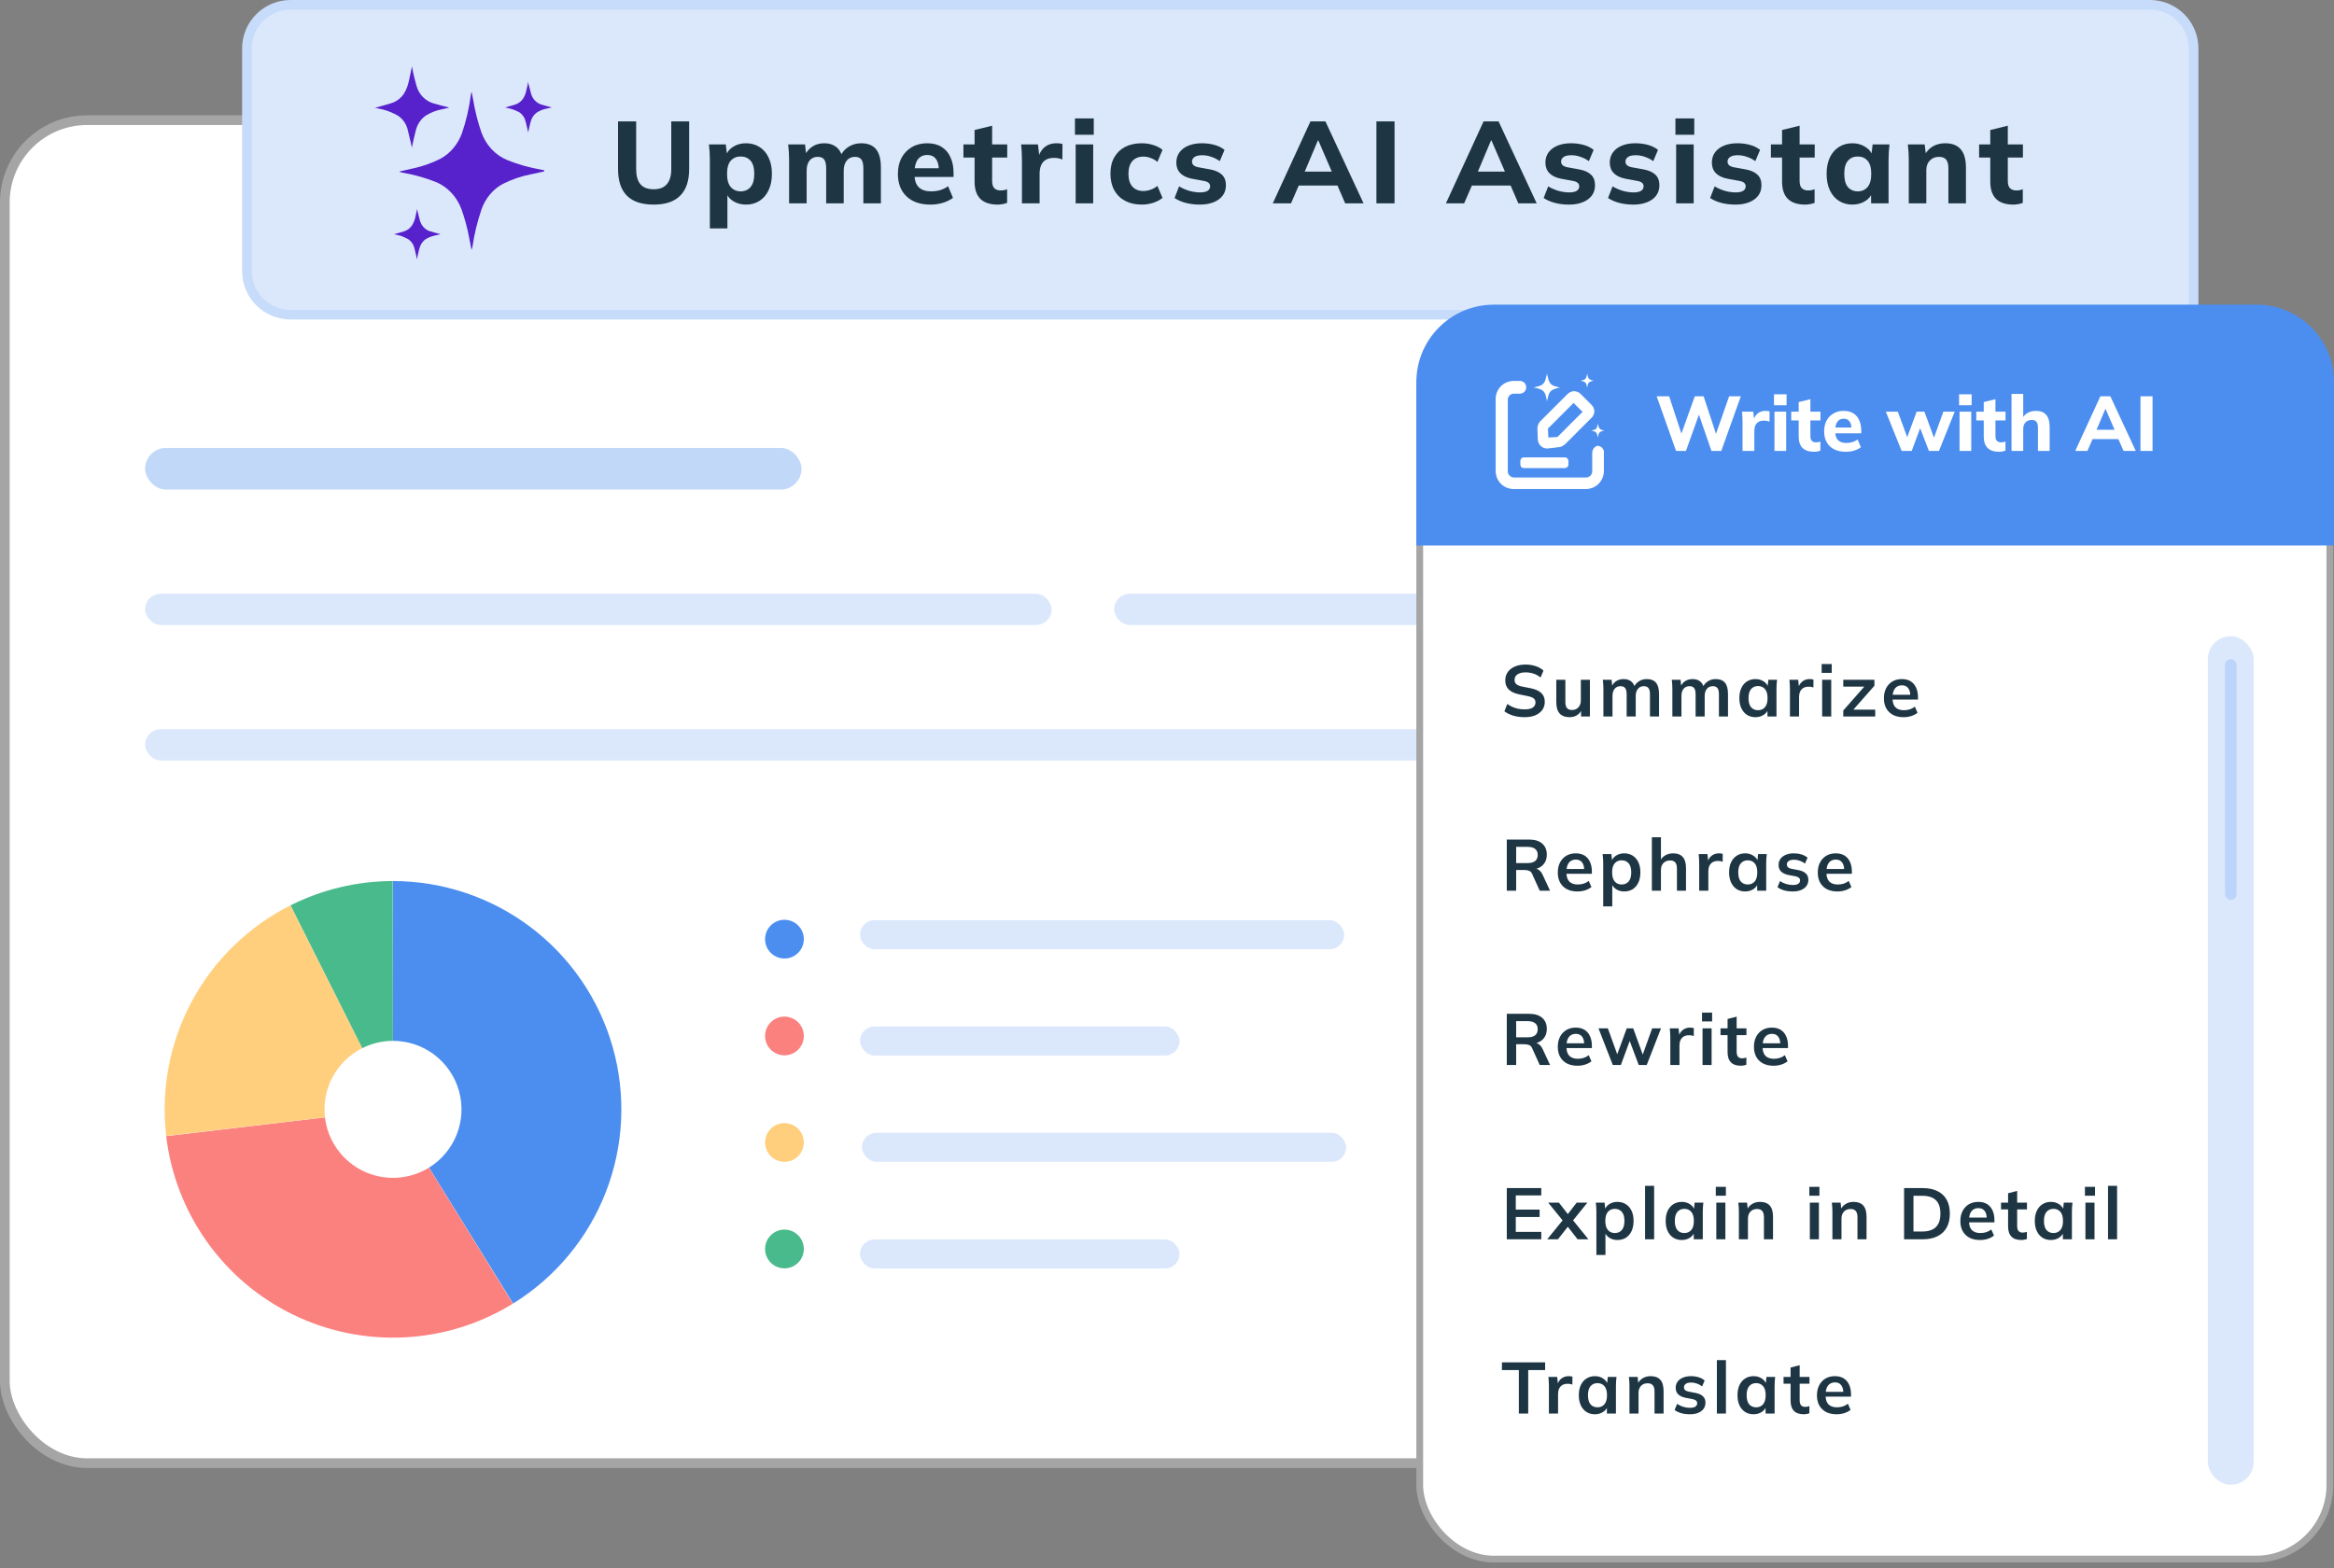
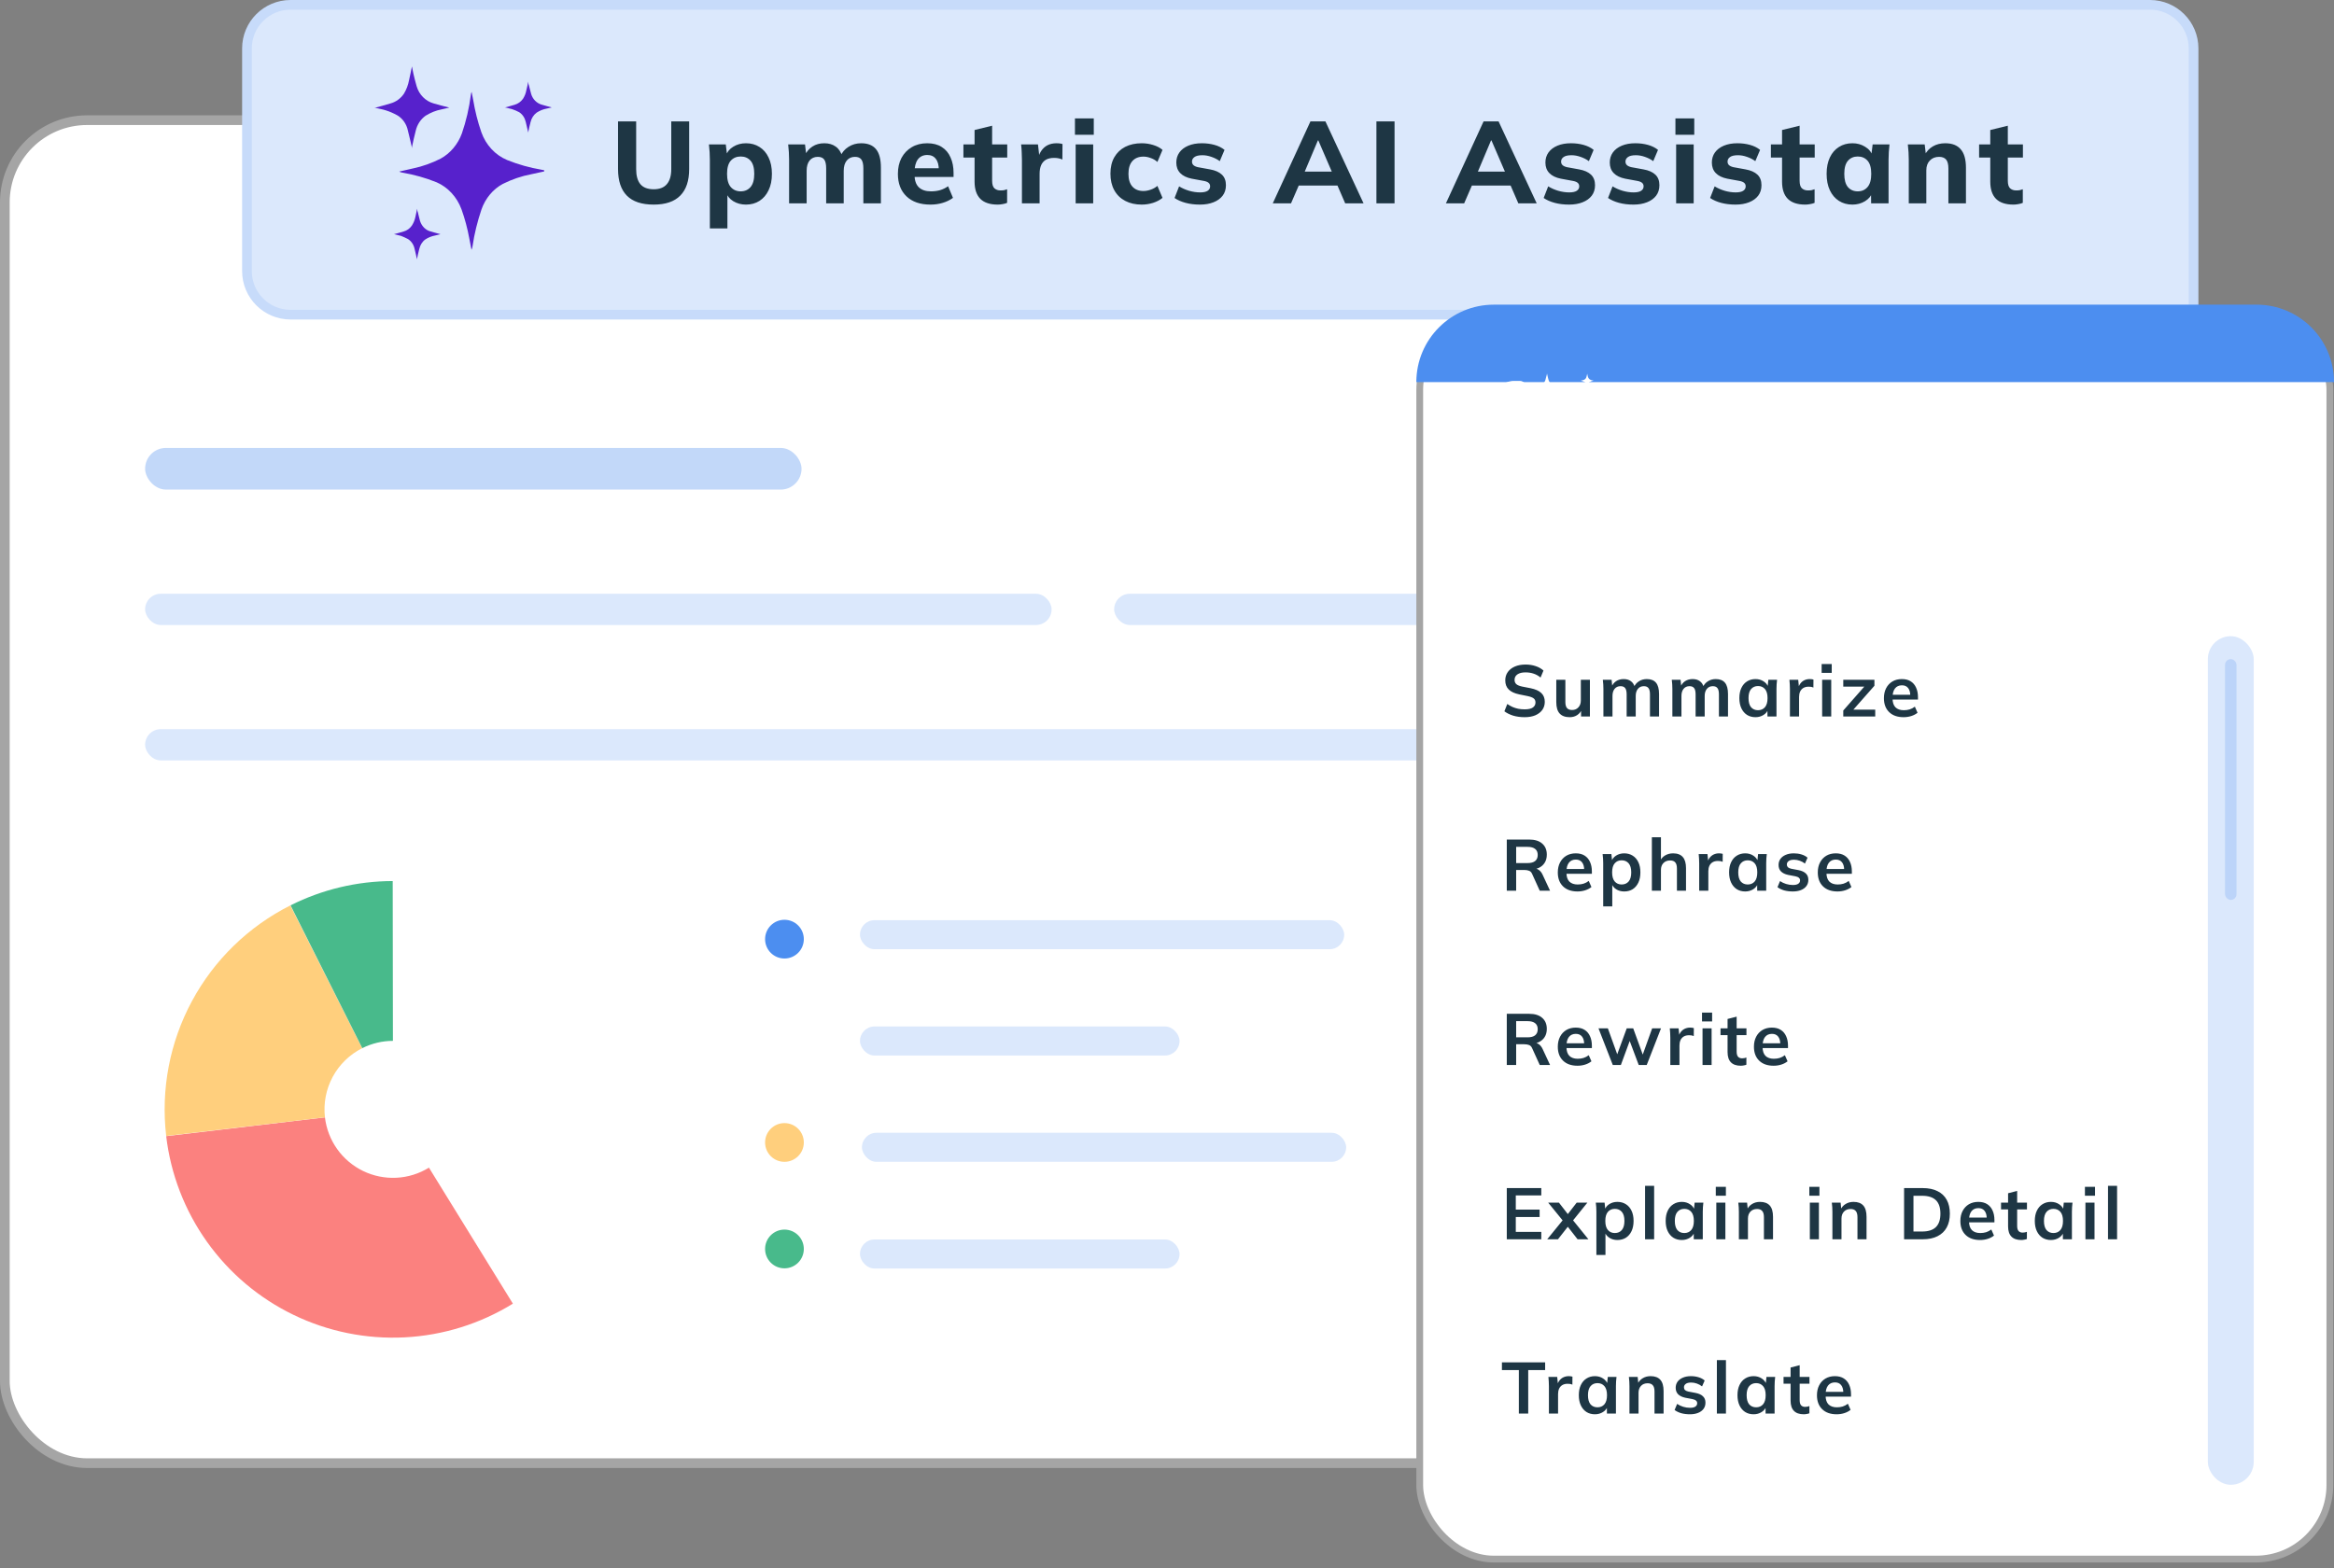
<svg xmlns="http://www.w3.org/2000/svg" width="241" height="162" viewBox="0 0 241 162" fill="none">
  <rect x="0" y="0" width="241" height="162" fill="#808080" stroke="none" />
  <rect x="0.5" y="12.411" width="225.859" height="138.713" rx="8.5" fill="white" stroke="#A5A5A5" />
  <path d="M30 0.5H222C224.485 0.5 226.5 2.515 226.5 5V32.5H30C27.515 32.5 25.5 30.485 25.5 28V5C25.5 2.515 27.515 0.5 30 0.5Z" fill="#DBE8FC" stroke="#C7DBFA" />
  <path d="M67.5 21.132C66.26 21.132 65.336 20.824 64.728 20.208C64.12 19.592 63.816 18.676 63.816 17.46V12.54H65.688V17.472C65.688 18.152 65.832 18.668 66.12 19.02C66.416 19.372 66.876 19.548 67.5 19.548C68.108 19.548 68.56 19.372 68.856 19.02C69.16 18.668 69.312 18.152 69.312 17.472V12.54H71.16V17.46C71.16 18.676 70.852 19.592 70.236 20.208C69.628 20.824 68.716 21.132 67.5 21.132ZM73.297 23.592V16.5C73.297 16.244 73.289 15.984 73.273 15.72C73.257 15.448 73.233 15.18 73.201 14.916H74.941L75.085 16.104H74.953C75.073 15.704 75.325 15.388 75.709 15.156C76.093 14.916 76.533 14.796 77.029 14.796C77.557 14.796 78.021 14.924 78.421 15.18C78.821 15.428 79.133 15.788 79.357 16.26C79.589 16.732 79.705 17.296 79.705 17.952C79.705 18.616 79.589 19.184 79.357 19.656C79.133 20.128 78.821 20.492 78.421 20.748C78.021 21.004 77.557 21.132 77.029 21.132C76.541 21.132 76.105 21.016 75.721 20.784C75.345 20.552 75.093 20.244 74.965 19.86H75.109V23.592H73.297ZM76.477 19.764C76.901 19.764 77.241 19.616 77.497 19.32C77.753 19.024 77.881 18.568 77.881 17.952C77.881 17.336 77.753 16.884 77.497 16.596C77.241 16.308 76.901 16.164 76.477 16.164C76.061 16.164 75.721 16.308 75.457 16.596C75.201 16.884 75.073 17.336 75.073 17.952C75.073 18.568 75.201 19.024 75.457 19.32C75.721 19.616 76.061 19.764 76.477 19.764ZM81.479 21V16.5C81.479 16.244 81.471 15.984 81.455 15.72C81.439 15.448 81.415 15.18 81.383 14.916H83.123L83.255 16.044H83.111C83.287 15.66 83.547 15.356 83.891 15.132C84.235 14.908 84.643 14.796 85.115 14.796C85.579 14.796 85.967 14.908 86.279 15.132C86.599 15.348 86.827 15.688 86.963 16.152H86.771C86.947 15.736 87.227 15.408 87.611 15.168C87.995 14.92 88.431 14.796 88.919 14.796C89.607 14.796 90.119 15 90.455 15.408C90.791 15.816 90.959 16.456 90.959 17.328V21H89.147V17.388C89.147 16.964 89.079 16.66 88.943 16.476C88.807 16.292 88.587 16.2 88.283 16.2C87.923 16.2 87.639 16.328 87.431 16.584C87.223 16.84 87.119 17.192 87.119 17.64V21H85.307V17.388C85.307 16.964 85.239 16.66 85.103 16.476C84.967 16.292 84.747 16.2 84.443 16.2C84.083 16.2 83.799 16.328 83.591 16.584C83.391 16.84 83.291 17.192 83.291 17.64V21H81.479ZM96.073 21.132C95.017 21.132 94.193 20.848 93.601 20.28C93.009 19.712 92.713 18.94 92.713 17.964C92.713 17.332 92.837 16.78 93.085 16.308C93.341 15.836 93.693 15.468 94.141 15.204C94.597 14.932 95.129 14.796 95.737 14.796C96.337 14.796 96.837 14.924 97.237 15.18C97.645 15.436 97.949 15.796 98.149 16.26C98.357 16.716 98.461 17.248 98.461 17.856V18.276H94.201V17.376H97.141L96.937 17.544C96.937 17.04 96.833 16.66 96.625 16.404C96.425 16.14 96.133 16.008 95.749 16.008C95.325 16.008 94.997 16.164 94.765 16.476C94.541 16.788 94.429 17.236 94.429 17.82V18.012C94.429 18.604 94.573 19.044 94.861 19.332C95.157 19.62 95.581 19.764 96.133 19.764C96.461 19.764 96.769 19.724 97.057 19.644C97.353 19.556 97.633 19.42 97.897 19.236L98.401 20.436C98.097 20.66 97.745 20.832 97.345 20.952C96.953 21.072 96.529 21.132 96.073 21.132ZM103.019 21.132C102.227 21.132 101.631 20.936 101.231 20.544C100.831 20.144 100.631 19.548 100.631 18.756V16.272H99.479V14.916H100.631V13.428L102.443 12.984V14.916H104.003V16.272H102.443V18.66C102.443 19.044 102.523 19.308 102.683 19.452C102.843 19.596 103.047 19.668 103.295 19.668C103.447 19.668 103.571 19.66 103.667 19.644C103.771 19.62 103.879 19.588 103.991 19.548V20.952C103.839 21.016 103.679 21.06 103.511 21.084C103.343 21.116 103.179 21.132 103.019 21.132ZM105.521 21V16.524C105.521 16.26 105.513 15.992 105.497 15.72C105.489 15.448 105.469 15.18 105.437 14.916H107.177L107.381 16.692H107.105C107.185 16.26 107.313 15.904 107.489 15.624C107.673 15.344 107.897 15.136 108.161 15C108.433 14.864 108.741 14.796 109.085 14.796C109.237 14.796 109.357 14.804 109.445 14.82C109.533 14.828 109.621 14.848 109.709 14.88L109.697 16.476C109.529 16.404 109.385 16.36 109.265 16.344C109.153 16.32 109.009 16.308 108.833 16.308C108.497 16.308 108.217 16.372 107.993 16.5C107.777 16.628 107.613 16.816 107.501 17.064C107.397 17.312 107.345 17.612 107.345 17.964V21H105.521ZM111.067 21V14.916H112.879V21H111.067ZM110.995 13.92V12.228H112.939V13.92H110.995ZM117.888 21.132C117.24 21.132 116.672 21.004 116.184 20.748C115.696 20.492 115.32 20.124 115.056 19.644C114.792 19.164 114.66 18.596 114.66 17.94C114.66 17.276 114.792 16.712 115.056 16.248C115.328 15.776 115.704 15.416 116.184 15.168C116.672 14.92 117.24 14.796 117.888 14.796C118.296 14.796 118.692 14.856 119.076 14.976C119.468 15.096 119.788 15.264 120.036 15.48L119.508 16.728C119.308 16.544 119.076 16.408 118.812 16.32C118.556 16.224 118.308 16.176 118.068 16.176C117.58 16.176 117.2 16.328 116.928 16.632C116.656 16.936 116.52 17.376 116.52 17.952C116.52 18.528 116.656 18.968 116.928 19.272C117.2 19.576 117.58 19.728 118.068 19.728C118.3 19.728 118.544 19.684 118.8 19.596C119.064 19.508 119.3 19.376 119.508 19.2L120.036 20.436C119.78 20.652 119.456 20.824 119.064 20.952C118.68 21.072 118.288 21.132 117.888 21.132ZM123.909 21.132C123.365 21.132 122.869 21.072 122.421 20.952C121.973 20.832 121.593 20.664 121.281 20.448L121.749 19.248C122.061 19.44 122.405 19.592 122.781 19.704C123.165 19.816 123.545 19.872 123.921 19.872C124.273 19.872 124.533 19.816 124.701 19.704C124.869 19.592 124.953 19.44 124.953 19.248C124.953 19.088 124.897 18.964 124.785 18.876C124.681 18.788 124.517 18.724 124.293 18.684L123.057 18.456C122.537 18.352 122.141 18.16 121.869 17.88C121.597 17.6 121.461 17.236 121.461 16.788C121.461 16.396 121.565 16.052 121.773 15.756C121.989 15.452 122.297 15.216 122.697 15.048C123.097 14.88 123.565 14.796 124.101 14.796C124.557 14.796 124.989 14.852 125.397 14.964C125.805 15.076 126.153 15.248 126.441 15.48L125.949 16.644C125.701 16.46 125.413 16.312 125.085 16.2C124.765 16.088 124.457 16.032 124.161 16.032C123.777 16.032 123.501 16.096 123.333 16.224C123.165 16.344 123.081 16.5 123.081 16.692C123.081 16.836 123.129 16.956 123.225 17.052C123.329 17.148 123.485 17.22 123.693 17.268L124.941 17.496C125.477 17.592 125.885 17.772 126.165 18.036C126.445 18.3 126.585 18.664 126.585 19.128C126.585 19.552 126.473 19.912 126.249 20.208C126.025 20.504 125.709 20.732 125.301 20.892C124.901 21.052 124.437 21.132 123.909 21.132ZM131.423 21L135.311 12.54H136.859L140.795 21H138.899L137.879 18.648L138.611 19.164H133.583L134.327 18.648L133.307 21H131.423ZM136.079 14.508L134.531 18.18L134.207 17.724H137.987L137.711 18.18L136.127 14.508H136.079ZM142.124 21V12.54H143.996V21H142.124ZM149.301 21L153.189 12.54H154.737L158.673 21H156.777L155.757 18.648L156.489 19.164H151.461L152.205 18.648L151.185 21H149.301ZM153.957 14.508L152.409 18.18L152.085 17.724H155.865L155.589 18.18L154.005 14.508H153.957ZM162.021 21.132C161.477 21.132 160.981 21.072 160.533 20.952C160.085 20.832 159.705 20.664 159.393 20.448L159.861 19.248C160.173 19.44 160.517 19.592 160.893 19.704C161.277 19.816 161.657 19.872 162.033 19.872C162.385 19.872 162.645 19.816 162.813 19.704C162.981 19.592 163.065 19.44 163.065 19.248C163.065 19.088 163.009 18.964 162.897 18.876C162.793 18.788 162.629 18.724 162.405 18.684L161.169 18.456C160.649 18.352 160.253 18.16 159.981 17.88C159.709 17.6 159.573 17.236 159.573 16.788C159.573 16.396 159.677 16.052 159.885 15.756C160.101 15.452 160.409 15.216 160.809 15.048C161.209 14.88 161.677 14.796 162.213 14.796C162.669 14.796 163.101 14.852 163.509 14.964C163.917 15.076 164.265 15.248 164.553 15.48L164.061 16.644C163.813 16.46 163.525 16.312 163.197 16.2C162.877 16.088 162.569 16.032 162.273 16.032C161.889 16.032 161.613 16.096 161.445 16.224C161.277 16.344 161.193 16.5 161.193 16.692C161.193 16.836 161.241 16.956 161.337 17.052C161.441 17.148 161.597 17.22 161.805 17.268L163.053 17.496C163.589 17.592 163.997 17.772 164.277 18.036C164.557 18.3 164.697 18.664 164.697 19.128C164.697 19.552 164.585 19.912 164.361 20.208C164.137 20.504 163.821 20.732 163.413 20.892C163.013 21.052 162.549 21.132 162.021 21.132ZM168.668 21.132C168.124 21.132 167.628 21.072 167.18 20.952C166.732 20.832 166.352 20.664 166.04 20.448L166.508 19.248C166.82 19.44 167.164 19.592 167.54 19.704C167.924 19.816 168.304 19.872 168.68 19.872C169.032 19.872 169.292 19.816 169.46 19.704C169.628 19.592 169.712 19.44 169.712 19.248C169.712 19.088 169.656 18.964 169.544 18.876C169.44 18.788 169.276 18.724 169.052 18.684L167.816 18.456C167.296 18.352 166.9 18.16 166.628 17.88C166.356 17.6 166.22 17.236 166.22 16.788C166.22 16.396 166.324 16.052 166.532 15.756C166.748 15.452 167.056 15.216 167.456 15.048C167.856 14.88 168.324 14.796 168.86 14.796C169.316 14.796 169.748 14.852 170.156 14.964C170.564 15.076 170.912 15.248 171.2 15.48L170.708 16.644C170.46 16.46 170.172 16.312 169.844 16.2C169.524 16.088 169.216 16.032 168.92 16.032C168.536 16.032 168.26 16.096 168.092 16.224C167.924 16.344 167.84 16.5 167.84 16.692C167.84 16.836 167.888 16.956 167.984 17.052C168.088 17.148 168.244 17.22 168.452 17.268L169.7 17.496C170.236 17.592 170.644 17.772 170.924 18.036C171.204 18.3 171.344 18.664 171.344 19.128C171.344 19.552 171.232 19.912 171.008 20.208C170.784 20.504 170.468 20.732 170.06 20.892C169.66 21.052 169.196 21.132 168.668 21.132ZM173.071 21V14.916H174.883V21H173.071ZM172.999 13.92V12.228H174.943V13.92H172.999ZM179.208 21.132C178.664 21.132 178.168 21.072 177.72 20.952C177.272 20.832 176.892 20.664 176.58 20.448L177.048 19.248C177.36 19.44 177.704 19.592 178.08 19.704C178.464 19.816 178.844 19.872 179.22 19.872C179.572 19.872 179.832 19.816 180 19.704C180.168 19.592 180.252 19.44 180.252 19.248C180.252 19.088 180.196 18.964 180.084 18.876C179.98 18.788 179.816 18.724 179.592 18.684L178.356 18.456C177.836 18.352 177.44 18.16 177.168 17.88C176.896 17.6 176.76 17.236 176.76 16.788C176.76 16.396 176.864 16.052 177.072 15.756C177.288 15.452 177.596 15.216 177.996 15.048C178.396 14.88 178.864 14.796 179.4 14.796C179.856 14.796 180.288 14.852 180.696 14.964C181.104 15.076 181.452 15.248 181.74 15.48L181.248 16.644C181 16.46 180.712 16.312 180.384 16.2C180.064 16.088 179.756 16.032 179.46 16.032C179.076 16.032 178.8 16.096 178.632 16.224C178.464 16.344 178.38 16.5 178.38 16.692C178.38 16.836 178.428 16.956 178.524 17.052C178.628 17.148 178.784 17.22 178.992 17.268L180.24 17.496C180.776 17.592 181.184 17.772 181.464 18.036C181.744 18.3 181.884 18.664 181.884 19.128C181.884 19.552 181.772 19.912 181.548 20.208C181.324 20.504 181.008 20.732 180.6 20.892C180.2 21.052 179.736 21.132 179.208 21.132ZM186.396 21.132C185.604 21.132 185.008 20.936 184.608 20.544C184.208 20.144 184.008 19.548 184.008 18.756V16.272H182.856V14.916H184.008V13.428L185.82 12.984V14.916H187.38V16.272H185.82V18.66C185.82 19.044 185.9 19.308 186.06 19.452C186.22 19.596 186.424 19.668 186.672 19.668C186.824 19.668 186.948 19.66 187.044 19.644C187.148 19.62 187.256 19.588 187.368 19.548V20.952C187.216 21.016 187.056 21.06 186.888 21.084C186.72 21.116 186.556 21.132 186.396 21.132ZM191.274 21.132C190.746 21.132 190.282 21.004 189.882 20.748C189.482 20.492 189.17 20.128 188.946 19.656C188.722 19.184 188.61 18.616 188.61 17.952C188.61 17.296 188.722 16.732 188.946 16.26C189.17 15.788 189.482 15.428 189.882 15.18C190.282 14.924 190.746 14.796 191.274 14.796C191.762 14.796 192.198 14.916 192.582 15.156C192.974 15.388 193.23 15.704 193.35 16.104H193.218L193.362 14.916H195.102C195.078 15.18 195.054 15.448 195.03 15.72C195.014 15.984 195.006 16.244 195.006 16.5V21H193.206L193.194 19.86H193.338C193.21 20.244 192.954 20.552 192.57 20.784C192.186 21.016 191.754 21.132 191.274 21.132ZM191.826 19.764C192.242 19.764 192.578 19.616 192.834 19.32C193.09 19.024 193.218 18.568 193.218 17.952C193.218 17.336 193.09 16.884 192.834 16.596C192.578 16.308 192.242 16.164 191.826 16.164C191.41 16.164 191.074 16.308 190.818 16.596C190.562 16.884 190.434 17.336 190.434 17.952C190.434 18.568 190.558 19.024 190.806 19.32C191.062 19.616 191.402 19.764 191.826 19.764ZM197.092 21V16.5C197.092 16.244 197.084 15.984 197.068 15.72C197.052 15.448 197.028 15.18 196.996 14.916H198.736L198.868 16.044H198.724C198.924 15.644 199.208 15.336 199.576 15.12C199.944 14.904 200.372 14.796 200.86 14.796C201.572 14.796 202.104 15.004 202.456 15.42C202.816 15.828 202.996 16.464 202.996 17.328V21H201.184V17.412C201.184 16.972 201.104 16.66 200.944 16.476C200.784 16.292 200.544 16.2 200.224 16.2C199.824 16.2 199.504 16.328 199.264 16.584C199.024 16.832 198.904 17.168 198.904 17.592V21H197.092ZM207.895 21.132C207.103 21.132 206.507 20.936 206.107 20.544C205.707 20.144 205.507 19.548 205.507 18.756V16.272H204.355V14.916H205.507V13.428L207.319 12.984V14.916H208.879V16.272H207.319V18.66C207.319 19.044 207.399 19.308 207.559 19.452C207.719 19.596 207.923 19.668 208.171 19.668C208.323 19.668 208.447 19.66 208.543 19.644C208.647 19.62 208.755 19.588 208.867 19.548V20.952C208.715 21.016 208.555 21.06 208.387 21.084C208.219 21.116 208.055 21.132 207.895 21.132Z" fill="#1E3644" />
  <rect x="88.797" y="95.041" width="50" height="3" rx="1.5" fill="#0F67EA" fill-opacity="0.15" />
  <rect x="88.797" y="106.02" width="33" height="3" rx="1.5" fill="#0F67EA" fill-opacity="0.15" />
  <rect x="89" y="117" width="50" height="3" rx="1.5" fill="#0F67EA" fill-opacity="0.15" />
  <rect x="88.797" y="128.02" width="33" height="3" rx="1.5" fill="#0F67EA" fill-opacity="0.15" />
  <rect x="115.043" y="61.325" width="97.905" height="3.228" rx="1.614" fill="#0F67EA" fill-opacity="0.15" />
  <rect x="14.984" y="61.325" width="93.602" height="3.228" rx="1.614" fill="#0F67EA" fill-opacity="0.15" />
  <rect x="14.984" y="46.263" width="67.78" height="4.304" rx="2.152" fill="#0F67EA" fill-opacity="0.25" />
  <rect x="14.984" y="75.311" width="164.609" height="3.228" rx="1.614" fill="#0F67EA" fill-opacity="0.15" />
  <rect x="146.596" y="32.626" width="93.977" height="128.405" rx="7.65" fill="white" stroke="#A5A5A5" stroke-width="0.7" />
-   <path d="M146.246 39.467C146.246 35.049 149.828 31.467 154.246 31.467H233.002C237.421 31.467 241.002 35.049 241.002 39.467V56.34H146.246V39.467Z" fill="#4C8EF0" />
+   <path d="M146.246 39.467C146.246 35.049 149.828 31.467 154.246 31.467H233.002C237.421 31.467 241.002 35.049 241.002 39.467V56.34V39.467Z" fill="#4C8EF0" />
  <path d="M157.43 74.075C157.005 74.075 156.613 74.022 156.253 73.918C155.898 73.808 155.593 73.657 155.338 73.468L155.638 72.71C155.808 72.83 155.985 72.933 156.17 73.017C156.355 73.097 156.553 73.16 156.763 73.205C156.973 73.245 157.195 73.265 157.43 73.265C157.825 73.265 158.11 73.2 158.285 73.07C158.46 72.94 158.548 72.77 158.548 72.56C158.548 72.375 158.488 72.235 158.368 72.14C158.248 72.04 158.033 71.957 157.723 71.892L156.875 71.72C156.39 71.62 156.028 71.453 155.788 71.218C155.548 70.983 155.428 70.668 155.428 70.272C155.428 69.942 155.515 69.655 155.69 69.41C155.865 69.165 156.11 68.975 156.425 68.84C156.74 68.705 157.108 68.638 157.528 68.638C157.903 68.638 158.25 68.692 158.57 68.802C158.89 68.907 159.158 69.06 159.373 69.26L159.073 69.98C158.858 69.8 158.623 69.668 158.368 69.582C158.113 69.493 157.828 69.448 157.513 69.448C157.158 69.448 156.88 69.517 156.68 69.657C156.485 69.793 156.388 69.98 156.388 70.22C156.388 70.405 156.448 70.552 156.568 70.662C156.693 70.772 156.903 70.858 157.198 70.918L158.038 71.082C158.538 71.183 158.908 71.347 159.148 71.578C159.388 71.802 159.508 72.108 159.508 72.493C159.508 72.808 159.423 73.085 159.253 73.325C159.083 73.56 158.843 73.745 158.533 73.88C158.223 74.01 157.855 74.075 157.43 74.075ZM162.084 74.075C161.619 74.075 161.271 73.948 161.041 73.692C160.811 73.438 160.696 73.047 160.696 72.522V70.213H161.634V72.515C161.634 72.795 161.691 73.002 161.806 73.138C161.921 73.267 162.096 73.332 162.331 73.332C162.596 73.332 162.811 73.243 162.976 73.062C163.146 72.882 163.231 72.645 163.231 72.35V70.213H164.169V74H163.254V73.228H163.359C163.249 73.498 163.081 73.707 162.856 73.858C162.636 74.002 162.379 74.075 162.084 74.075ZM165.562 74V71.157C165.562 71.002 165.557 70.845 165.547 70.685C165.537 70.525 165.522 70.368 165.502 70.213H166.409L166.484 70.963H166.394C166.499 70.703 166.659 70.5 166.874 70.355C167.094 70.21 167.354 70.138 167.654 70.138C167.954 70.138 168.202 70.21 168.397 70.355C168.597 70.495 168.737 70.715 168.817 71.015H168.697C168.802 70.745 168.974 70.532 169.214 70.377C169.454 70.218 169.729 70.138 170.039 70.138C170.464 70.138 170.782 70.263 170.992 70.513C171.202 70.763 171.307 71.153 171.307 71.683V74H170.369V71.72C170.369 71.42 170.319 71.205 170.219 71.075C170.119 70.94 169.959 70.873 169.739 70.873C169.479 70.873 169.274 70.965 169.124 71.15C168.974 71.33 168.899 71.575 168.899 71.885V74H167.962V71.72C167.962 71.42 167.912 71.205 167.812 71.075C167.712 70.94 167.552 70.873 167.332 70.873C167.072 70.873 166.867 70.965 166.717 71.15C166.572 71.33 166.499 71.575 166.499 71.885V74H165.562ZM172.682 74V71.157C172.682 71.002 172.677 70.845 172.667 70.685C172.657 70.525 172.642 70.368 172.622 70.213H173.53L173.605 70.963H173.515C173.62 70.703 173.78 70.5 173.995 70.355C174.215 70.21 174.475 70.138 174.775 70.138C175.075 70.138 175.322 70.21 175.517 70.355C175.717 70.495 175.857 70.715 175.937 71.015H175.817C175.922 70.745 176.095 70.532 176.335 70.377C176.575 70.218 176.85 70.138 177.16 70.138C177.585 70.138 177.902 70.263 178.112 70.513C178.322 70.763 178.427 71.153 178.427 71.683V74H177.49V71.72C177.49 71.42 177.44 71.205 177.34 71.075C177.24 70.94 177.08 70.873 176.86 70.873C176.6 70.873 176.395 70.965 176.245 71.15C176.095 71.33 176.02 71.575 176.02 71.885V74H175.082V71.72C175.082 71.42 175.032 71.205 174.932 71.075C174.832 70.94 174.672 70.873 174.452 70.873C174.192 70.873 173.987 70.965 173.837 71.15C173.692 71.33 173.62 71.575 173.62 71.885V74H172.682ZM181.265 74.075C180.935 74.075 180.645 73.998 180.395 73.843C180.145 73.683 179.95 73.455 179.81 73.16C179.67 72.865 179.6 72.513 179.6 72.103C179.6 71.692 179.67 71.343 179.81 71.052C179.95 70.757 180.145 70.532 180.395 70.377C180.645 70.218 180.935 70.138 181.265 70.138C181.585 70.138 181.865 70.218 182.105 70.377C182.35 70.532 182.513 70.743 182.593 71.007H182.51L182.593 70.213H183.493C183.478 70.368 183.463 70.525 183.448 70.685C183.438 70.845 183.433 71.002 183.433 71.157V74H182.503L182.495 73.22H182.585C182.505 73.48 182.343 73.688 182.098 73.843C181.853 73.998 181.575 74.075 181.265 74.075ZM181.528 73.355C181.823 73.355 182.06 73.252 182.24 73.047C182.42 72.838 182.51 72.522 182.51 72.103C182.51 71.683 182.42 71.37 182.24 71.165C182.06 70.96 181.823 70.858 181.528 70.858C181.233 70.858 180.995 70.96 180.815 71.165C180.635 71.37 180.545 71.683 180.545 72.103C180.545 72.522 180.633 72.838 180.808 73.047C180.988 73.252 181.228 73.355 181.528 73.355ZM184.821 74V71.18C184.821 71.02 184.816 70.858 184.806 70.692C184.801 70.528 184.789 70.368 184.769 70.213H185.676L185.781 71.248H185.631C185.681 70.998 185.764 70.79 185.879 70.625C185.999 70.46 186.144 70.338 186.314 70.257C186.484 70.177 186.669 70.138 186.869 70.138C186.959 70.138 187.031 70.142 187.086 70.153C187.141 70.157 187.196 70.17 187.251 70.19L187.244 71.015C187.149 70.975 187.066 70.95 186.996 70.94C186.931 70.93 186.849 70.925 186.749 70.925C186.534 70.925 186.351 70.97 186.201 71.06C186.056 71.15 185.946 71.275 185.871 71.435C185.801 71.595 185.766 71.778 185.766 71.983V74H184.821ZM188.148 74V70.213H189.086V74H188.148ZM188.096 69.5V68.585H189.138V69.5H188.096ZM190.329 74V73.385L192.699 70.692V70.918H190.329V70.213H193.546V70.828L191.154 73.543L191.146 73.295H193.629V74H190.329ZM196.558 74.075C195.923 74.075 195.426 73.9 195.066 73.55C194.706 73.2 194.526 72.72 194.526 72.11C194.526 71.715 194.603 71.37 194.758 71.075C194.913 70.78 195.128 70.55 195.403 70.385C195.683 70.22 196.008 70.138 196.378 70.138C196.743 70.138 197.048 70.215 197.293 70.37C197.538 70.525 197.723 70.743 197.848 71.022C197.978 71.302 198.043 71.63 198.043 72.005V72.252H195.283V71.757H197.376L197.248 71.862C197.248 71.513 197.173 71.245 197.023 71.06C196.878 70.875 196.666 70.782 196.386 70.782C196.076 70.782 195.836 70.892 195.666 71.112C195.501 71.332 195.418 71.64 195.418 72.035V72.132C195.418 72.543 195.518 72.85 195.718 73.055C195.923 73.255 196.211 73.355 196.581 73.355C196.796 73.355 196.996 73.328 197.181 73.272C197.371 73.213 197.551 73.118 197.721 72.987L197.998 73.618C197.818 73.763 197.603 73.875 197.353 73.955C197.103 74.035 196.838 74.075 196.558 74.075ZM155.585 92V86.713H157.895C158.475 86.713 158.923 86.85 159.237 87.125C159.558 87.4 159.718 87.782 159.718 88.272C159.718 88.597 159.645 88.875 159.5 89.105C159.36 89.335 159.158 89.513 158.893 89.638C158.628 89.757 158.315 89.817 157.955 89.817L158.06 89.675H158.315C158.525 89.675 158.713 89.73 158.878 89.84C159.043 89.95 159.178 90.118 159.283 90.343L160.055 92H158.99L158.21 90.282C158.14 90.108 158.033 89.993 157.888 89.938C157.748 89.882 157.578 89.855 157.378 89.855H156.553V92H155.585ZM156.553 89.142H157.738C158.078 89.142 158.335 89.073 158.51 88.933C158.69 88.787 158.78 88.578 158.78 88.302C158.78 88.028 158.69 87.82 158.51 87.68C158.335 87.54 158.078 87.47 157.738 87.47H156.553V89.142ZM162.886 92.075C162.251 92.075 161.753 91.9 161.393 91.55C161.033 91.2 160.853 90.72 160.853 90.11C160.853 89.715 160.931 89.37 161.086 89.075C161.241 88.78 161.456 88.55 161.731 88.385C162.011 88.22 162.336 88.138 162.706 88.138C163.071 88.138 163.376 88.215 163.621 88.37C163.866 88.525 164.051 88.743 164.176 89.022C164.306 89.302 164.371 89.63 164.371 90.005V90.252H161.611V89.757H163.703L163.576 89.862C163.576 89.513 163.501 89.245 163.351 89.06C163.206 88.875 162.993 88.782 162.713 88.782C162.403 88.782 162.163 88.892 161.993 89.112C161.828 89.332 161.746 89.64 161.746 90.035V90.132C161.746 90.543 161.846 90.85 162.046 91.055C162.251 91.255 162.538 91.355 162.908 91.355C163.123 91.355 163.323 91.328 163.508 91.272C163.698 91.213 163.878 91.118 164.048 90.987L164.326 91.618C164.146 91.763 163.931 91.875 163.681 91.955C163.431 92.035 163.166 92.075 162.886 92.075ZM165.54 93.62V89.157C165.54 89.002 165.535 88.845 165.525 88.685C165.515 88.525 165.5 88.368 165.48 88.213H166.387L166.47 89.007H166.387C166.462 88.743 166.62 88.532 166.86 88.377C167.105 88.218 167.387 88.138 167.707 88.138C168.042 88.138 168.335 88.218 168.585 88.377C168.835 88.532 169.03 88.757 169.17 89.052C169.31 89.343 169.38 89.692 169.38 90.103C169.38 90.513 169.31 90.865 169.17 91.16C169.03 91.455 168.835 91.683 168.585 91.843C168.335 91.998 168.042 92.075 167.707 92.075C167.392 92.075 167.115 91.998 166.875 91.843C166.635 91.688 166.475 91.48 166.395 91.22H166.477V93.62H165.54ZM167.445 91.355C167.745 91.355 167.985 91.252 168.165 91.047C168.345 90.838 168.435 90.522 168.435 90.103C168.435 89.683 168.345 89.37 168.165 89.165C167.985 88.96 167.745 88.858 167.445 88.858C167.15 88.858 166.912 88.96 166.732 89.165C166.552 89.37 166.462 89.683 166.462 90.103C166.462 90.522 166.552 90.838 166.732 91.047C166.912 91.252 167.15 91.355 167.445 91.355ZM170.566 92V86.48H171.503V88.97H171.398C171.513 88.7 171.691 88.495 171.931 88.355C172.171 88.21 172.446 88.138 172.756 88.138C173.206 88.138 173.541 88.265 173.761 88.52C173.981 88.77 174.091 89.153 174.091 89.668V92H173.153V89.713C173.153 89.418 173.096 89.205 172.981 89.075C172.871 88.94 172.693 88.873 172.448 88.873C172.163 88.873 171.933 88.963 171.758 89.142C171.588 89.317 171.503 89.552 171.503 89.847V92H170.566ZM175.452 92V89.18C175.452 89.02 175.447 88.858 175.437 88.692C175.432 88.528 175.42 88.368 175.4 88.213H176.307L176.412 89.248H176.262C176.312 88.998 176.395 88.79 176.51 88.625C176.63 88.46 176.775 88.338 176.945 88.257C177.115 88.177 177.3 88.138 177.5 88.138C177.59 88.138 177.662 88.142 177.717 88.153C177.772 88.157 177.827 88.17 177.882 88.19L177.875 89.015C177.78 88.975 177.697 88.95 177.627 88.94C177.562 88.93 177.48 88.925 177.38 88.925C177.165 88.925 176.982 88.97 176.832 89.06C176.687 89.15 176.577 89.275 176.502 89.435C176.432 89.595 176.397 89.778 176.397 89.983V92H175.452ZM180.205 92.075C179.875 92.075 179.585 91.998 179.335 91.843C179.085 91.683 178.89 91.455 178.75 91.16C178.61 90.865 178.54 90.513 178.54 90.103C178.54 89.692 178.61 89.343 178.75 89.052C178.89 88.757 179.085 88.532 179.335 88.377C179.585 88.218 179.875 88.138 180.205 88.138C180.525 88.138 180.805 88.218 181.045 88.377C181.29 88.532 181.452 88.743 181.532 89.007H181.45L181.532 88.213H182.432C182.417 88.368 182.402 88.525 182.387 88.685C182.377 88.845 182.372 89.002 182.372 89.157V92H181.442L181.435 91.22H181.525C181.445 91.48 181.282 91.688 181.037 91.843C180.792 91.998 180.515 92.075 180.205 92.075ZM180.467 91.355C180.762 91.355 181 91.252 181.18 91.047C181.36 90.838 181.45 90.522 181.45 90.103C181.45 89.683 181.36 89.37 181.18 89.165C181 88.96 180.762 88.858 180.467 88.858C180.172 88.858 179.935 88.96 179.755 89.165C179.575 89.37 179.485 89.683 179.485 90.103C179.485 90.522 179.572 90.838 179.747 91.047C179.927 91.252 180.167 91.355 180.467 91.355ZM185.118 92.075C184.793 92.075 184.493 92.037 184.218 91.963C183.948 91.882 183.721 91.772 183.536 91.632L183.798 91.002C183.988 91.132 184.198 91.233 184.428 91.302C184.658 91.373 184.891 91.407 185.126 91.407C185.376 91.407 185.561 91.365 185.681 91.28C185.806 91.195 185.868 91.08 185.868 90.935C185.868 90.82 185.828 90.73 185.748 90.665C185.673 90.595 185.551 90.543 185.381 90.507L184.631 90.365C184.311 90.295 184.066 90.175 183.896 90.005C183.731 89.835 183.648 89.612 183.648 89.338C183.648 89.103 183.711 88.895 183.836 88.715C183.966 88.535 184.148 88.395 184.383 88.295C184.623 88.19 184.903 88.138 185.223 88.138C185.503 88.138 185.766 88.175 186.011 88.25C186.261 88.325 186.471 88.438 186.641 88.588L186.371 89.195C186.216 89.07 186.038 88.972 185.838 88.903C185.638 88.832 185.443 88.797 185.253 88.797C184.993 88.797 184.803 88.845 184.683 88.94C184.563 89.03 184.503 89.147 184.503 89.293C184.503 89.403 184.538 89.495 184.608 89.57C184.683 89.64 184.798 89.692 184.953 89.728L185.703 89.87C186.038 89.935 186.291 90.05 186.461 90.215C186.636 90.375 186.723 90.595 186.723 90.875C186.723 91.125 186.656 91.34 186.521 91.52C186.386 91.7 186.198 91.838 185.958 91.933C185.718 92.028 185.438 92.075 185.118 92.075ZM189.731 92.075C189.096 92.075 188.598 91.9 188.238 91.55C187.878 91.2 187.698 90.72 187.698 90.11C187.698 89.715 187.776 89.37 187.931 89.075C188.086 88.78 188.301 88.55 188.576 88.385C188.856 88.22 189.181 88.138 189.551 88.138C189.916 88.138 190.221 88.215 190.466 88.37C190.711 88.525 190.896 88.743 191.021 89.022C191.151 89.302 191.216 89.63 191.216 90.005V90.252H188.456V89.757H190.548L190.421 89.862C190.421 89.513 190.346 89.245 190.196 89.06C190.051 88.875 189.838 88.782 189.558 88.782C189.248 88.782 189.008 88.892 188.838 89.112C188.673 89.332 188.591 89.64 188.591 90.035V90.132C188.591 90.543 188.691 90.85 188.891 91.055C189.096 91.255 189.383 91.355 189.753 91.355C189.968 91.355 190.168 91.328 190.353 91.272C190.543 91.213 190.723 91.118 190.893 90.987L191.171 91.618C190.991 91.763 190.776 91.875 190.526 91.955C190.276 92.035 190.011 92.075 189.731 92.075ZM155.585 110V104.712H157.895C158.475 104.712 158.923 104.85 159.237 105.125C159.558 105.4 159.718 105.782 159.718 106.272C159.718 106.597 159.645 106.875 159.5 107.105C159.36 107.335 159.158 107.512 158.893 107.637C158.628 107.757 158.315 107.817 157.955 107.817L158.06 107.675H158.315C158.525 107.675 158.713 107.73 158.878 107.84C159.043 107.95 159.178 108.117 159.283 108.342L160.055 110H158.99L158.21 108.282C158.14 108.107 158.033 107.992 157.888 107.937C157.748 107.882 157.578 107.855 157.378 107.855H156.553V110H155.585ZM156.553 107.142H157.738C158.078 107.142 158.335 107.072 158.51 106.932C158.69 106.787 158.78 106.577 158.78 106.302C158.78 106.027 158.69 105.82 158.51 105.68C158.335 105.54 158.078 105.47 157.738 105.47H156.553V107.142ZM162.886 110.075C162.251 110.075 161.753 109.9 161.393 109.55C161.033 109.2 160.853 108.72 160.853 108.11C160.853 107.715 160.931 107.37 161.086 107.075C161.241 106.78 161.456 106.55 161.731 106.385C162.011 106.22 162.336 106.137 162.706 106.137C163.071 106.137 163.376 106.215 163.621 106.37C163.866 106.525 164.051 106.742 164.176 107.022C164.306 107.302 164.371 107.63 164.371 108.005V108.252H161.611V107.757H163.703L163.576 107.862C163.576 107.512 163.501 107.245 163.351 107.06C163.206 106.875 162.993 106.782 162.713 106.782C162.403 106.782 162.163 106.892 161.993 107.112C161.828 107.332 161.746 107.64 161.746 108.035V108.132C161.746 108.542 161.846 108.85 162.046 109.055C162.251 109.255 162.538 109.355 162.908 109.355C163.123 109.355 163.323 109.327 163.508 109.272C163.698 109.212 163.878 109.117 164.048 108.987L164.326 109.617C164.146 109.762 163.931 109.875 163.681 109.955C163.431 110.035 163.166 110.075 162.886 110.075ZM166.531 110L165.054 106.213H166.021L167.086 109.16H166.891L167.971 106.213H168.639L169.711 109.16H169.539L170.596 106.213H171.511L170.034 110H169.209L168.076 106.985H168.474L167.364 110H166.531ZM172.47 110V107.18C172.47 107.02 172.465 106.857 172.455 106.692C172.45 106.527 172.437 106.367 172.417 106.213H173.325L173.43 107.247H173.28C173.33 106.997 173.412 106.79 173.527 106.625C173.647 106.46 173.792 106.337 173.962 106.257C174.132 106.177 174.317 106.137 174.517 106.137C174.607 106.137 174.68 106.142 174.735 106.152C174.79 106.157 174.845 106.17 174.9 106.19L174.892 107.015C174.797 106.975 174.715 106.95 174.645 106.94C174.58 106.93 174.497 106.925 174.397 106.925C174.182 106.925 174 106.97 173.85 107.06C173.705 107.15 173.595 107.275 173.52 107.435C173.45 107.595 173.415 107.777 173.415 107.982V110H172.47ZM175.797 110V106.213H176.734V110H175.797ZM175.744 105.5V104.585H176.787V105.5H175.744ZM179.747 110.075C179.297 110.075 178.957 109.958 178.727 109.722C178.497 109.487 178.382 109.135 178.382 108.665V106.917H177.655V106.213H178.382V105.245L179.32 105.005V106.213H180.332V106.917H179.32V108.605C179.32 108.865 179.37 109.047 179.47 109.152C179.57 109.257 179.707 109.31 179.882 109.31C179.977 109.31 180.057 109.302 180.122 109.287C180.192 109.272 180.26 109.252 180.325 109.227V109.97C180.24 110.005 180.145 110.03 180.04 110.045C179.94 110.065 179.842 110.075 179.747 110.075ZM183.137 110.075C182.502 110.075 182.005 109.9 181.645 109.55C181.285 109.2 181.105 108.72 181.105 108.11C181.105 107.715 181.182 107.37 181.337 107.075C181.492 106.78 181.707 106.55 181.982 106.385C182.262 106.22 182.587 106.137 182.957 106.137C183.322 106.137 183.627 106.215 183.872 106.37C184.117 106.525 184.302 106.742 184.427 107.022C184.557 107.302 184.622 107.63 184.622 108.005V108.252H181.862V107.757H183.955L183.827 107.862C183.827 107.512 183.752 107.245 183.602 107.06C183.457 106.875 183.245 106.782 182.965 106.782C182.655 106.782 182.415 106.892 182.245 107.112C182.08 107.332 181.997 107.64 181.997 108.035V108.132C181.997 108.542 182.097 108.85 182.297 109.055C182.502 109.255 182.79 109.355 183.16 109.355C183.375 109.355 183.575 109.327 183.76 109.272C183.95 109.212 184.13 109.117 184.3 108.987L184.577 109.617C184.397 109.762 184.182 109.875 183.932 109.955C183.682 110.035 183.417 110.075 183.137 110.075ZM155.585 128V122.712H159.148V123.47H156.515V124.932H158.975V125.697H156.515V127.235H159.148V128H155.585ZM159.76 128L161.523 125.832V126.26L159.858 124.213H160.968L162.055 125.615H161.718L162.805 124.213H163.908L162.258 126.26V125.832L164.013 128H162.895L161.718 126.492H162.055L160.87 128H159.76ZM164.837 129.62V125.157C164.837 125.002 164.832 124.845 164.822 124.685C164.812 124.525 164.797 124.367 164.777 124.213H165.684L165.767 125.007H165.684C165.759 124.742 165.917 124.532 166.157 124.377C166.402 124.217 166.684 124.137 167.004 124.137C167.339 124.137 167.632 124.217 167.882 124.377C168.132 124.532 168.327 124.757 168.467 125.052C168.607 125.342 168.677 125.692 168.677 126.102C168.677 126.512 168.607 126.865 168.467 127.16C168.327 127.455 168.132 127.682 167.882 127.842C167.632 127.997 167.339 128.075 167.004 128.075C166.689 128.075 166.412 127.997 166.172 127.842C165.932 127.687 165.772 127.48 165.692 127.22H165.774V129.62H164.837ZM166.742 127.355C167.042 127.355 167.282 127.252 167.462 127.047C167.642 126.837 167.732 126.522 167.732 126.102C167.732 125.682 167.642 125.37 167.462 125.165C167.282 124.96 167.042 124.857 166.742 124.857C166.447 124.857 166.209 124.96 166.029 125.165C165.849 125.37 165.759 125.682 165.759 126.102C165.759 126.522 165.849 126.837 166.029 127.047C166.209 127.252 166.447 127.355 166.742 127.355ZM169.863 128V122.48H170.8V128H169.863ZM173.656 128.075C173.326 128.075 173.036 127.997 172.786 127.842C172.536 127.682 172.341 127.455 172.201 127.16C172.061 126.865 171.991 126.512 171.991 126.102C171.991 125.692 172.061 125.342 172.201 125.052C172.341 124.757 172.536 124.532 172.786 124.377C173.036 124.217 173.326 124.137 173.656 124.137C173.976 124.137 174.256 124.217 174.496 124.377C174.741 124.532 174.903 124.742 174.983 125.007H174.901L174.983 124.213H175.883C175.868 124.367 175.853 124.525 175.838 124.685C175.828 124.845 175.823 125.002 175.823 125.157V128H174.893L174.886 127.22H174.976C174.896 127.48 174.733 127.687 174.488 127.842C174.243 127.997 173.966 128.075 173.656 128.075ZM173.918 127.355C174.213 127.355 174.451 127.252 174.631 127.047C174.811 126.837 174.901 126.522 174.901 126.102C174.901 125.682 174.811 125.37 174.631 125.165C174.451 124.96 174.213 124.857 173.918 124.857C173.623 124.857 173.386 124.96 173.206 125.165C173.026 125.37 172.936 125.682 172.936 126.102C172.936 126.522 173.023 126.837 173.198 127.047C173.378 127.252 173.618 127.355 173.918 127.355ZM177.219 128V124.213H178.156V128H177.219ZM177.166 123.5V122.585H178.209V123.5H177.166ZM179.55 128V125.157C179.55 125.002 179.545 124.845 179.535 124.685C179.525 124.525 179.51 124.367 179.49 124.213H180.397L180.472 124.962H180.382C180.502 124.697 180.68 124.495 180.915 124.355C181.15 124.21 181.422 124.137 181.732 124.137C182.177 124.137 182.512 124.262 182.737 124.512C182.962 124.762 183.075 125.152 183.075 125.682V128H182.137V125.727C182.137 125.422 182.077 125.205 181.957 125.075C181.842 124.94 181.667 124.872 181.432 124.872C181.142 124.872 180.912 124.962 180.742 125.142C180.572 125.322 180.487 125.562 180.487 125.862V128H179.55ZM186.877 128V124.213H187.814V128H186.877ZM186.824 123.5V122.585H187.867V123.5H186.824ZM189.207 128V125.157C189.207 125.002 189.202 124.845 189.192 124.685C189.182 124.525 189.167 124.367 189.147 124.213H190.055L190.13 124.962H190.04C190.16 124.697 190.337 124.495 190.572 124.355C190.807 124.21 191.08 124.137 191.39 124.137C191.835 124.137 192.17 124.262 192.395 124.512C192.62 124.762 192.732 125.152 192.732 125.682V128H191.795V125.727C191.795 125.422 191.735 125.205 191.615 125.075C191.5 124.94 191.325 124.872 191.09 124.872C190.8 124.872 190.57 124.962 190.4 125.142C190.23 125.322 190.145 125.562 190.145 125.862V128H189.207ZM196.609 128V122.712H198.529C199.134 122.712 199.644 122.817 200.059 123.027C200.479 123.232 200.797 123.532 201.012 123.927C201.227 124.317 201.334 124.792 201.334 125.352C201.334 125.907 201.227 126.382 201.012 126.777C200.797 127.172 200.479 127.475 200.059 127.685C199.644 127.895 199.134 128 198.529 128H196.609ZM197.577 127.197H198.469C199.109 127.197 199.584 127.045 199.894 126.74C200.204 126.435 200.359 125.972 200.359 125.352C200.359 124.727 200.204 124.265 199.894 123.965C199.584 123.66 199.109 123.507 198.469 123.507H197.577V127.197ZM204.452 128.075C203.817 128.075 203.32 127.9 202.96 127.55C202.6 127.2 202.42 126.72 202.42 126.11C202.42 125.715 202.497 125.37 202.652 125.075C202.807 124.78 203.022 124.55 203.297 124.385C203.577 124.22 203.902 124.137 204.272 124.137C204.637 124.137 204.942 124.215 205.187 124.37C205.432 124.525 205.617 124.742 205.742 125.022C205.872 125.302 205.937 125.63 205.937 126.005V126.252H203.177V125.757H205.27L205.142 125.862C205.142 125.512 205.067 125.245 204.917 125.06C204.772 124.875 204.56 124.782 204.28 124.782C203.97 124.782 203.73 124.892 203.56 125.112C203.395 125.332 203.312 125.64 203.312 126.035V126.132C203.312 126.542 203.412 126.85 203.612 127.055C203.817 127.255 204.105 127.355 204.475 127.355C204.69 127.355 204.89 127.327 205.075 127.272C205.265 127.212 205.445 127.117 205.615 126.987L205.892 127.617C205.712 127.762 205.497 127.875 205.247 127.955C204.997 128.035 204.732 128.075 204.452 128.075ZM208.712 128.075C208.262 128.075 207.922 127.958 207.692 127.722C207.462 127.487 207.347 127.135 207.347 126.665V124.917H206.619V124.213H207.347V123.245L208.284 123.005V124.213H209.297V124.917H208.284V126.605C208.284 126.865 208.334 127.047 208.434 127.152C208.534 127.257 208.672 127.31 208.847 127.31C208.942 127.31 209.022 127.302 209.087 127.287C209.157 127.272 209.224 127.252 209.289 127.227V127.97C209.204 128.005 209.109 128.03 209.004 128.045C208.904 128.065 208.807 128.075 208.712 128.075ZM211.771 128.075C211.441 128.075 211.151 127.997 210.901 127.842C210.651 127.682 210.456 127.455 210.316 127.16C210.176 126.865 210.106 126.512 210.106 126.102C210.106 125.692 210.176 125.342 210.316 125.052C210.456 124.757 210.651 124.532 210.901 124.377C211.151 124.217 211.441 124.137 211.771 124.137C212.091 124.137 212.371 124.217 212.611 124.377C212.856 124.532 213.018 124.742 213.098 125.007H213.016L213.098 124.213H213.998C213.983 124.367 213.968 124.525 213.953 124.685C213.943 124.845 213.938 125.002 213.938 125.157V128H213.008L213.001 127.22H213.091C213.011 127.48 212.848 127.687 212.603 127.842C212.358 127.997 212.081 128.075 211.771 128.075ZM212.033 127.355C212.328 127.355 212.566 127.252 212.746 127.047C212.926 126.837 213.016 126.522 213.016 126.102C213.016 125.682 212.926 125.37 212.746 125.165C212.566 124.96 212.328 124.857 212.033 124.857C211.738 124.857 211.501 124.96 211.321 125.165C211.141 125.37 211.051 125.682 211.051 126.102C211.051 126.522 211.138 126.837 211.313 127.047C211.493 127.252 211.733 127.355 212.033 127.355ZM215.334 128V124.213H216.272V128H215.334ZM215.282 123.5V122.585H216.324V123.5H215.282ZM217.665 128V122.48H218.602V128H217.665ZM156.83 146V141.507H155.083V140.712H159.545V141.507H157.798V146H156.83ZM159.935 146V143.18C159.935 143.02 159.93 142.857 159.92 142.692C159.915 142.527 159.903 142.367 159.883 142.213H160.79L160.895 143.247H160.745C160.795 142.997 160.878 142.79 160.993 142.625C161.113 142.46 161.258 142.337 161.428 142.257C161.598 142.177 161.783 142.137 161.983 142.137C162.073 142.137 162.145 142.142 162.2 142.152C162.255 142.157 162.31 142.17 162.365 142.19L162.358 143.015C162.263 142.975 162.18 142.95 162.11 142.94C162.045 142.93 161.963 142.925 161.863 142.925C161.648 142.925 161.465 142.97 161.315 143.06C161.17 143.15 161.06 143.275 160.985 143.435C160.915 143.595 160.88 143.777 160.88 143.982V146H159.935ZM164.688 146.075C164.358 146.075 164.068 145.997 163.818 145.842C163.568 145.682 163.373 145.455 163.233 145.16C163.093 144.865 163.023 144.512 163.023 144.102C163.023 143.692 163.093 143.342 163.233 143.052C163.373 142.757 163.568 142.532 163.818 142.377C164.068 142.217 164.358 142.137 164.688 142.137C165.008 142.137 165.288 142.217 165.528 142.377C165.773 142.532 165.935 142.742 166.015 143.007H165.933L166.015 142.213H166.915C166.9 142.367 166.885 142.525 166.87 142.685C166.86 142.845 166.855 143.002 166.855 143.157V146H165.925L165.918 145.22H166.008C165.928 145.48 165.765 145.687 165.52 145.842C165.275 145.997 164.998 146.075 164.688 146.075ZM164.95 145.355C165.245 145.355 165.483 145.252 165.663 145.047C165.843 144.837 165.933 144.522 165.933 144.102C165.933 143.682 165.843 143.37 165.663 143.165C165.483 142.96 165.245 142.857 164.95 142.857C164.655 142.857 164.418 142.96 164.238 143.165C164.058 143.37 163.968 143.682 163.968 144.102C163.968 144.522 164.055 144.837 164.23 145.047C164.41 145.252 164.65 145.355 164.95 145.355ZM168.251 146V143.157C168.251 143.002 168.246 142.845 168.236 142.685C168.226 142.525 168.211 142.367 168.191 142.213H169.099L169.174 142.962H169.084C169.204 142.697 169.381 142.495 169.616 142.355C169.851 142.21 170.124 142.137 170.434 142.137C170.879 142.137 171.214 142.262 171.439 142.512C171.664 142.762 171.776 143.152 171.776 143.682V146H170.839V143.727C170.839 143.422 170.779 143.205 170.659 143.075C170.544 142.94 170.369 142.872 170.134 142.872C169.844 142.872 169.614 142.962 169.444 143.142C169.274 143.322 169.189 143.562 169.189 143.862V146H168.251ZM174.495 146.075C174.17 146.075 173.87 146.038 173.595 145.962C173.325 145.882 173.098 145.772 172.913 145.632L173.175 145.002C173.365 145.132 173.575 145.232 173.805 145.302C174.035 145.372 174.268 145.407 174.503 145.407C174.753 145.407 174.938 145.365 175.058 145.28C175.183 145.195 175.245 145.08 175.245 144.935C175.245 144.82 175.205 144.73 175.125 144.665C175.05 144.595 174.928 144.542 174.758 144.507L174.008 144.365C173.688 144.295 173.443 144.175 173.273 144.005C173.108 143.835 173.025 143.612 173.025 143.337C173.025 143.102 173.088 142.895 173.213 142.715C173.343 142.535 173.525 142.395 173.76 142.295C174 142.19 174.28 142.137 174.6 142.137C174.88 142.137 175.143 142.175 175.388 142.25C175.638 142.325 175.848 142.437 176.018 142.587L175.748 143.195C175.593 143.07 175.415 142.972 175.215 142.902C175.015 142.832 174.82 142.797 174.63 142.797C174.37 142.797 174.18 142.845 174.06 142.94C173.94 143.03 173.88 143.147 173.88 143.292C173.88 143.402 173.915 143.495 173.985 143.57C174.06 143.64 174.175 143.692 174.33 143.727L175.08 143.87C175.415 143.935 175.668 144.05 175.838 144.215C176.013 144.375 176.1 144.595 176.1 144.875C176.1 145.125 176.033 145.34 175.898 145.52C175.763 145.7 175.575 145.837 175.335 145.932C175.095 146.028 174.815 146.075 174.495 146.075ZM177.278 146V140.48H178.215V146H177.278ZM181.071 146.075C180.741 146.075 180.451 145.997 180.201 145.842C179.951 145.682 179.756 145.455 179.616 145.16C179.476 144.865 179.406 144.512 179.406 144.102C179.406 143.692 179.476 143.342 179.616 143.052C179.756 142.757 179.951 142.532 180.201 142.377C180.451 142.217 180.741 142.137 181.071 142.137C181.391 142.137 181.671 142.217 181.911 142.377C182.156 142.532 182.318 142.742 182.398 143.007H182.316L182.398 142.213H183.298C183.283 142.367 183.268 142.525 183.253 142.685C183.243 142.845 183.238 143.002 183.238 143.157V146H182.308L182.301 145.22H182.391C182.311 145.48 182.148 145.687 181.903 145.842C181.658 145.997 181.381 146.075 181.071 146.075ZM181.333 145.355C181.628 145.355 181.866 145.252 182.046 145.047C182.226 144.837 182.316 144.522 182.316 144.102C182.316 143.682 182.226 143.37 182.046 143.165C181.866 142.96 181.628 142.857 181.333 142.857C181.038 142.857 180.801 142.96 180.621 143.165C180.441 143.37 180.351 143.682 180.351 144.102C180.351 144.522 180.438 144.837 180.613 145.047C180.793 145.252 181.033 145.355 181.333 145.355ZM186.254 146.075C185.804 146.075 185.464 145.958 185.234 145.722C185.004 145.487 184.889 145.135 184.889 144.665V142.917H184.162V142.213H184.889V141.245L185.827 141.005V142.213H186.839V142.917H185.827V144.605C185.827 144.865 185.877 145.047 185.977 145.152C186.077 145.257 186.214 145.31 186.389 145.31C186.484 145.31 186.564 145.302 186.629 145.287C186.699 145.272 186.767 145.252 186.832 145.227V145.97C186.747 146.005 186.652 146.03 186.547 146.045C186.447 146.065 186.349 146.075 186.254 146.075ZM189.644 146.075C189.009 146.075 188.512 145.9 188.152 145.55C187.792 145.2 187.612 144.72 187.612 144.11C187.612 143.715 187.689 143.37 187.844 143.075C187.999 142.78 188.214 142.55 188.489 142.385C188.769 142.22 189.094 142.137 189.464 142.137C189.829 142.137 190.134 142.215 190.379 142.37C190.624 142.525 190.809 142.742 190.934 143.022C191.064 143.302 191.129 143.63 191.129 144.005V144.252H188.369V143.757H190.462L190.334 143.862C190.334 143.512 190.259 143.245 190.109 143.06C189.964 142.875 189.752 142.782 189.472 142.782C189.162 142.782 188.922 142.892 188.752 143.112C188.587 143.332 188.504 143.64 188.504 144.035V144.132C188.504 144.542 188.604 144.85 188.804 145.055C189.009 145.255 189.297 145.355 189.667 145.355C189.882 145.355 190.082 145.327 190.267 145.272C190.457 145.212 190.637 145.117 190.807 144.987L191.084 145.617C190.904 145.762 190.689 145.875 190.439 145.955C190.189 146.035 189.924 146.075 189.644 146.075Z" fill="#1E3644" />
  <path d="M173.062 46.574L171.062 40.934H172.35L173.782 45.286H173.438L174.998 40.934H175.91L177.342 45.286H177.022L178.542 40.934H179.75L177.734 46.574H176.718L175.334 42.566H175.518L174.086 46.574H173.062ZM179.929 46.574V43.59C179.929 43.414 179.924 43.235 179.913 43.054C179.908 42.872 179.895 42.694 179.873 42.518H181.033L181.169 43.702H180.985C181.039 43.414 181.124 43.176 181.241 42.99C181.364 42.803 181.513 42.664 181.689 42.574C181.871 42.483 182.076 42.438 182.305 42.438C182.407 42.438 182.487 42.443 182.545 42.454C182.604 42.459 182.663 42.472 182.721 42.494L182.713 43.558C182.601 43.51 182.505 43.48 182.425 43.47C182.351 43.454 182.255 43.446 182.137 43.446C181.913 43.446 181.727 43.488 181.577 43.574C181.433 43.659 181.324 43.784 181.249 43.95C181.18 44.115 181.145 44.315 181.145 44.55V46.574H179.929ZM183.226 46.574V42.518H184.434V46.574H183.226ZM183.178 41.854V40.726H184.474V41.854H183.178ZM187.318 46.662C186.79 46.662 186.392 46.531 186.126 46.27C185.859 46.003 185.726 45.606 185.726 45.078V43.422H184.958V42.518H185.726V41.526L186.934 41.23V42.518H187.974V43.422H186.934V45.014C186.934 45.27 186.987 45.446 187.094 45.542C187.2 45.638 187.336 45.686 187.502 45.686C187.603 45.686 187.686 45.68 187.75 45.67C187.819 45.654 187.891 45.632 187.966 45.606V46.542C187.864 46.584 187.758 46.614 187.646 46.63C187.534 46.651 187.424 46.662 187.318 46.662ZM190.595 46.662C189.891 46.662 189.341 46.472 188.947 46.094C188.552 45.715 188.355 45.2 188.355 44.55C188.355 44.128 188.437 43.76 188.603 43.446C188.773 43.131 189.008 42.886 189.307 42.71C189.611 42.528 189.965 42.438 190.371 42.438C190.771 42.438 191.104 42.523 191.371 42.694C191.643 42.864 191.845 43.104 191.979 43.414C192.117 43.718 192.187 44.072 192.187 44.478V44.758H189.347V44.158H191.307L191.171 44.27C191.171 43.934 191.101 43.68 190.963 43.51C190.829 43.334 190.635 43.246 190.379 43.246C190.096 43.246 189.877 43.35 189.723 43.558C189.573 43.766 189.499 44.064 189.499 44.454V44.582C189.499 44.976 189.595 45.27 189.787 45.462C189.984 45.654 190.267 45.75 190.635 45.75C190.853 45.75 191.059 45.723 191.251 45.67C191.448 45.611 191.635 45.52 191.811 45.398L192.147 46.198C191.944 46.347 191.709 46.462 191.443 46.542C191.181 46.622 190.899 46.662 190.595 46.662ZM196.355 46.574L194.723 42.518H195.963L197.035 45.438H196.827L197.907 42.518H198.707L199.779 45.438H199.611L200.667 42.518H201.835L200.211 46.574H199.171L198.019 43.582H198.507L197.395 46.574H196.355ZM202.336 46.574V42.518H203.544V46.574H202.336ZM202.288 41.854V40.726H203.584V41.854H202.288ZM206.427 46.662C205.899 46.662 205.502 46.531 205.235 46.27C204.968 46.003 204.835 45.606 204.835 45.078V43.422H204.067V42.518H204.835V41.526L206.043 41.23V42.518H207.083V43.422H206.043V45.014C206.043 45.27 206.096 45.446 206.203 45.542C206.31 45.638 206.446 45.686 206.611 45.686C206.712 45.686 206.795 45.68 206.859 45.67C206.928 45.654 207 45.632 207.075 45.606V46.542C206.974 46.584 206.867 46.614 206.755 46.63C206.643 46.651 206.534 46.662 206.427 46.662ZM207.703 46.574V40.686H208.911V43.278H208.791C208.919 43.006 209.108 42.798 209.359 42.654C209.61 42.51 209.898 42.438 210.223 42.438C210.698 42.438 211.052 42.576 211.287 42.854C211.522 43.126 211.639 43.544 211.639 44.11V46.574H210.431V44.166C210.431 43.883 210.378 43.68 210.271 43.558C210.17 43.435 210.01 43.374 209.791 43.374C209.524 43.374 209.311 43.456 209.151 43.622C208.991 43.787 208.911 44.008 208.911 44.286V46.574H207.703ZM214.283 46.574L216.875 40.934H217.907L220.531 46.574H219.267L218.587 45.006L219.075 45.35H215.723L216.219 45.006L215.539 46.574H214.283ZM217.387 42.246L216.355 44.694L216.139 44.39H218.659L218.475 44.694L217.419 42.246H217.387ZM221.017 46.574V40.934H222.265V46.574H221.017Z" fill="white" />
-   <path d="M161.574 47.291C161.666 47.291 161.747 47.322 161.805 47.38C161.862 47.437 161.893 47.518 161.894 47.609V47.979C161.894 48.07 161.862 48.151 161.805 48.209C161.747 48.266 161.666 48.298 161.574 48.298H157.354C157.263 48.298 157.183 48.266 157.125 48.209C157.067 48.151 157.036 48.071 157.036 47.979V47.609C157.036 47.518 157.067 47.437 157.125 47.38C157.183 47.322 157.263 47.291 157.354 47.291H161.574Z" fill="white" stroke="white" stroke-width="0.1" />
  <path d="M162.517 40.457C162.764 40.457 163.004 40.554 163.157 40.707L164.317 41.867C164.665 42.215 164.665 42.803 164.265 43.15L164.264 43.149L161.569 45.846L161.564 45.85C161.382 45.991 161.186 46.135 160.934 46.137L160.935 46.138L159.724 46.28L159.721 46.271C159.28 46.264 158.897 45.919 158.845 45.437L158.844 45.434L158.794 44.274V44.272C158.794 44.026 158.89 43.735 159.086 43.539L161.876 40.749C162.024 40.6 162.264 40.457 162.517 40.457ZM159.786 44.241L159.832 45.236L160.831 45.189L163.48 42.541L162.483 41.544L159.786 44.241Z" fill="white" stroke="white" stroke-width="0.1" />
  <path d="M163.207 39.322L163.35 39.355C163.451 39.372 163.552 39.414 163.636 39.465C163.728 39.532 163.787 39.624 163.812 39.733C163.837 39.826 163.854 39.918 163.879 40.002C163.879 40.011 163.879 40.019 163.879 40.028C163.905 39.927 163.93 39.818 163.955 39.717C163.98 39.599 164.048 39.507 164.148 39.448C164.216 39.414 164.283 39.389 164.35 39.364C164.409 39.347 164.476 39.338 164.535 39.322H164.56C164.468 39.296 164.367 39.271 164.275 39.246C164.182 39.221 164.098 39.162 164.039 39.078C163.989 39.002 163.955 38.927 163.938 38.834C163.922 38.758 163.905 38.683 163.888 38.599C163.888 38.641 163.879 38.683 163.863 38.725C163.854 38.767 163.829 38.876 163.804 38.952C163.762 39.095 163.644 39.212 163.501 39.246C163.409 39.271 163.308 39.296 163.215 39.322H163.207Z" fill="white" />
  <path d="M164.312 44.474L164.455 44.508C164.556 44.525 164.657 44.566 164.741 44.617C164.834 44.684 164.892 44.777 164.918 44.886C164.943 44.978 164.96 45.071 164.985 45.155C164.985 45.163 164.985 45.172 164.985 45.18C165.01 45.079 165.035 44.97 165.061 44.869C165.086 44.751 165.153 44.659 165.254 44.6C165.321 44.566 165.388 44.541 165.456 44.516C165.514 44.499 165.582 44.491 165.641 44.474H165.666C165.573 44.449 165.472 44.424 165.38 44.398C165.288 44.373 165.203 44.314 165.145 44.23C165.094 44.155 165.061 44.079 165.044 43.986C165.027 43.911 165.01 43.835 164.993 43.751C164.993 43.793 164.985 43.835 164.968 43.877C164.96 43.919 164.935 44.029 164.909 44.104C164.867 44.247 164.75 44.365 164.607 44.398C164.514 44.424 164.413 44.449 164.321 44.474H164.312Z" fill="white" />
  <path d="M158.399 40.028L158.676 40.087C158.878 40.129 159.08 40.204 159.256 40.314C159.433 40.44 159.559 40.633 159.609 40.86C159.66 41.036 159.693 41.23 159.736 41.406C159.736 41.423 159.736 41.44 159.736 41.457C159.786 41.247 159.828 41.036 159.887 40.835C159.937 40.608 160.08 40.414 160.265 40.288C160.4 40.221 160.534 40.162 160.677 40.12C160.795 40.078 160.938 40.07 161.047 40.036H161.097C160.904 39.986 160.711 39.935 160.517 39.877C160.324 39.826 160.156 39.708 160.038 39.54C159.946 39.397 159.878 39.229 159.845 39.053C159.803 38.901 159.778 38.742 159.736 38.574C159.736 38.658 159.71 38.742 159.685 38.818C159.668 38.893 159.609 39.12 159.567 39.263C159.475 39.557 159.248 39.784 158.971 39.86C158.786 39.919 158.592 39.961 158.391 40.011L158.399 40.028Z" fill="white" />
  <path d="M156.943 39.398C157.274 39.398 157.539 39.664 157.539 40.002C157.539 40.342 157.273 40.598 156.944 40.607H156.312C155.953 40.607 155.64 40.913 155.64 41.28V48.694C155.64 49.053 155.954 49.366 156.312 49.367H163.785C164.145 49.367 164.458 49.061 164.458 48.694V46.76C164.458 46.609 164.518 46.46 164.604 46.342C164.691 46.225 164.809 46.132 164.932 46.099L164.945 46.095V46.097C165.267 46.097 165.489 46.33 165.539 46.591L165.559 46.573V48.635C165.558 49.663 164.762 50.458 163.734 50.458H156.312C155.285 50.458 154.489 49.663 154.489 48.635V41.221C154.489 40.193 155.285 39.398 156.312 39.398H156.943Z" fill="white" stroke="white" stroke-width="0.1" />
  <rect x="227.973" y="65.708" width="4.738" height="87.65" rx="2.369" fill="#0F67EA" fill-opacity="0.15" />
  <rect x="229.75" y="68.076" width="1.184" height="24.873" rx="0.592" fill="#0F67EA" fill-opacity="0.15" />
  <path d="M56.19 17.706L54.865 17.994C53.848 18.185 52.858 18.527 51.922 18.993C50.905 19.541 50.116 20.486 49.714 21.636C49.3 22.869 48.978 24.142 48.791 25.443C48.778 25.566 48.738 25.689 48.684 25.799L48.457 24.621C48.269 23.594 48.002 22.595 47.654 21.622C47.186 20.349 46.249 19.335 45.085 18.829C43.935 18.363 42.744 18.035 41.54 17.829C41.433 17.816 41.312 17.774 41.219 17.72L42.664 17.391C43.64 17.186 44.59 16.843 45.487 16.391C46.49 15.844 47.279 14.912 47.694 13.776C48.136 12.489 48.443 11.16 48.617 9.804C48.617 9.695 48.657 9.599 48.697 9.49C48.751 9.763 48.804 10.037 48.858 10.311C49.045 11.448 49.326 12.571 49.701 13.652C50.169 14.981 51.146 16.021 52.363 16.528C53.514 16.994 54.705 17.323 55.909 17.528L56.19 17.583V17.665V17.706Z" fill="#5721CC" />
  <path d="M46.389 11.118L45.6 11.296C45.011 11.406 44.449 11.639 43.941 11.954C43.432 12.323 43.071 12.871 42.924 13.515C42.777 14.049 42.67 14.597 42.55 15.145V15.309C42.402 14.706 42.282 14.09 42.121 13.501C41.988 12.83 41.586 12.241 41.024 11.913C40.65 11.707 40.262 11.529 39.86 11.406C39.513 11.283 39.151 11.242 38.803 11.146H38.656C39.218 10.995 39.767 10.858 40.329 10.68C40.877 10.53 41.372 10.174 41.707 9.681C41.974 9.242 42.148 8.763 42.242 8.256C42.349 7.804 42.429 7.353 42.536 6.86C42.59 7.133 42.63 7.353 42.683 7.599C42.79 8.024 42.884 8.462 43.018 8.9C43.272 9.776 43.941 10.447 44.77 10.68C45.279 10.831 45.827 10.968 46.403 11.118H46.389Z" fill="#5721CC" />
  <path d="M56.947 11.105L56.452 11.215C56.091 11.283 55.743 11.42 55.422 11.626C55.101 11.858 54.873 12.215 54.78 12.625C54.686 12.954 54.619 13.31 54.552 13.625C54.552 13.652 54.552 13.694 54.552 13.721C54.459 13.338 54.378 12.954 54.285 12.584C54.191 12.174 53.95 11.804 53.602 11.585C53.361 11.461 53.121 11.352 52.866 11.27C52.652 11.201 52.411 11.174 52.197 11.105H52.117C52.452 11.009 52.813 10.927 53.147 10.818C53.482 10.722 53.789 10.503 54.004 10.202C54.178 9.928 54.298 9.626 54.351 9.311C54.432 9.038 54.472 8.75 54.539 8.435C54.539 8.586 54.579 8.736 54.632 8.887C54.672 9.038 54.766 9.435 54.846 9.709C55.007 10.243 55.408 10.653 55.917 10.804C56.251 10.914 56.599 10.982 56.947 11.092V11.105Z" fill="#5721CC" />
  <path d="M45.455 24.197L44.947 24.32C44.586 24.388 44.224 24.525 43.917 24.731C43.596 24.963 43.382 25.319 43.288 25.73C43.194 26.073 43.127 26.415 43.06 26.73V26.812C42.98 26.429 42.9 26.059 42.806 25.689C42.713 25.265 42.472 24.909 42.124 24.689C41.897 24.566 41.642 24.457 41.402 24.361C41.188 24.292 40.947 24.265 40.733 24.197H40.652C40.987 24.101 41.335 24.018 41.682 23.909C42.017 23.813 42.311 23.608 42.525 23.306C42.699 23.032 42.82 22.745 42.887 22.43C42.953 22.156 43.007 21.869 43.074 21.554C43.074 21.704 43.114 21.869 43.167 22.006C43.208 22.142 43.288 22.553 43.368 22.813C43.542 23.361 43.957 23.786 44.479 23.909C44.773 24.005 45.094 24.073 45.469 24.183L45.455 24.197Z" fill="#5721CC" />
-   <path d="M40.574 91C45.705 90.999 50.695 92.671 54.789 95.763C58.884 98.855 61.858 103.197 63.261 108.132C64.664 113.067 64.419 118.324 62.564 123.108C60.709 127.891 57.344 131.938 52.98 134.637L44.3 120.597C45.608 119.788 46.618 118.574 47.175 117.139C47.731 115.704 47.804 114.126 47.383 112.646C46.963 111.166 46.07 109.863 44.842 108.935C43.614 108.008 42.117 107.506 40.578 107.506L40.574 91Z" fill="#4C8EF0" />
  <path d="M52.959 134.649C49.587 136.73 45.744 137.927 41.787 138.13C37.83 138.333 33.885 137.536 30.317 135.811C26.749 134.087 23.673 131.491 21.374 128.264C19.074 125.037 17.625 121.282 17.16 117.347L33.553 115.41C33.692 116.591 34.127 117.717 34.817 118.686C35.507 119.654 36.429 120.432 37.499 120.95C38.57 121.467 39.753 121.706 40.941 121.645C42.128 121.584 43.281 121.225 44.292 120.601L52.959 134.649Z" fill="#FB817F" />
  <path d="M17.16 117.324C16.598 112.52 17.526 107.66 19.818 103.402C22.111 99.144 25.657 95.693 29.977 93.518L37.4 108.262C36.104 108.914 35.04 109.949 34.352 111.227C33.664 112.504 33.386 113.962 33.554 115.403L17.16 117.324Z" fill="#FFCF7D" />
  <path d="M30 93.508C33.274 91.864 36.886 91.005 40.55 91L40.572 107.506C39.473 107.508 38.39 107.765 37.408 108.259L30 93.508Z" fill="#48BA8B" />
  <circle cx="81" cy="97" r="2" fill="#4C8EF0" />
-   <circle cx="81" cy="107" r="2" fill="#FB817F" />
  <circle cx="81" cy="118" r="2" fill="#FFCF7D" />
  <circle cx="81" cy="129" r="2" fill="#48BA8B" />
</svg>